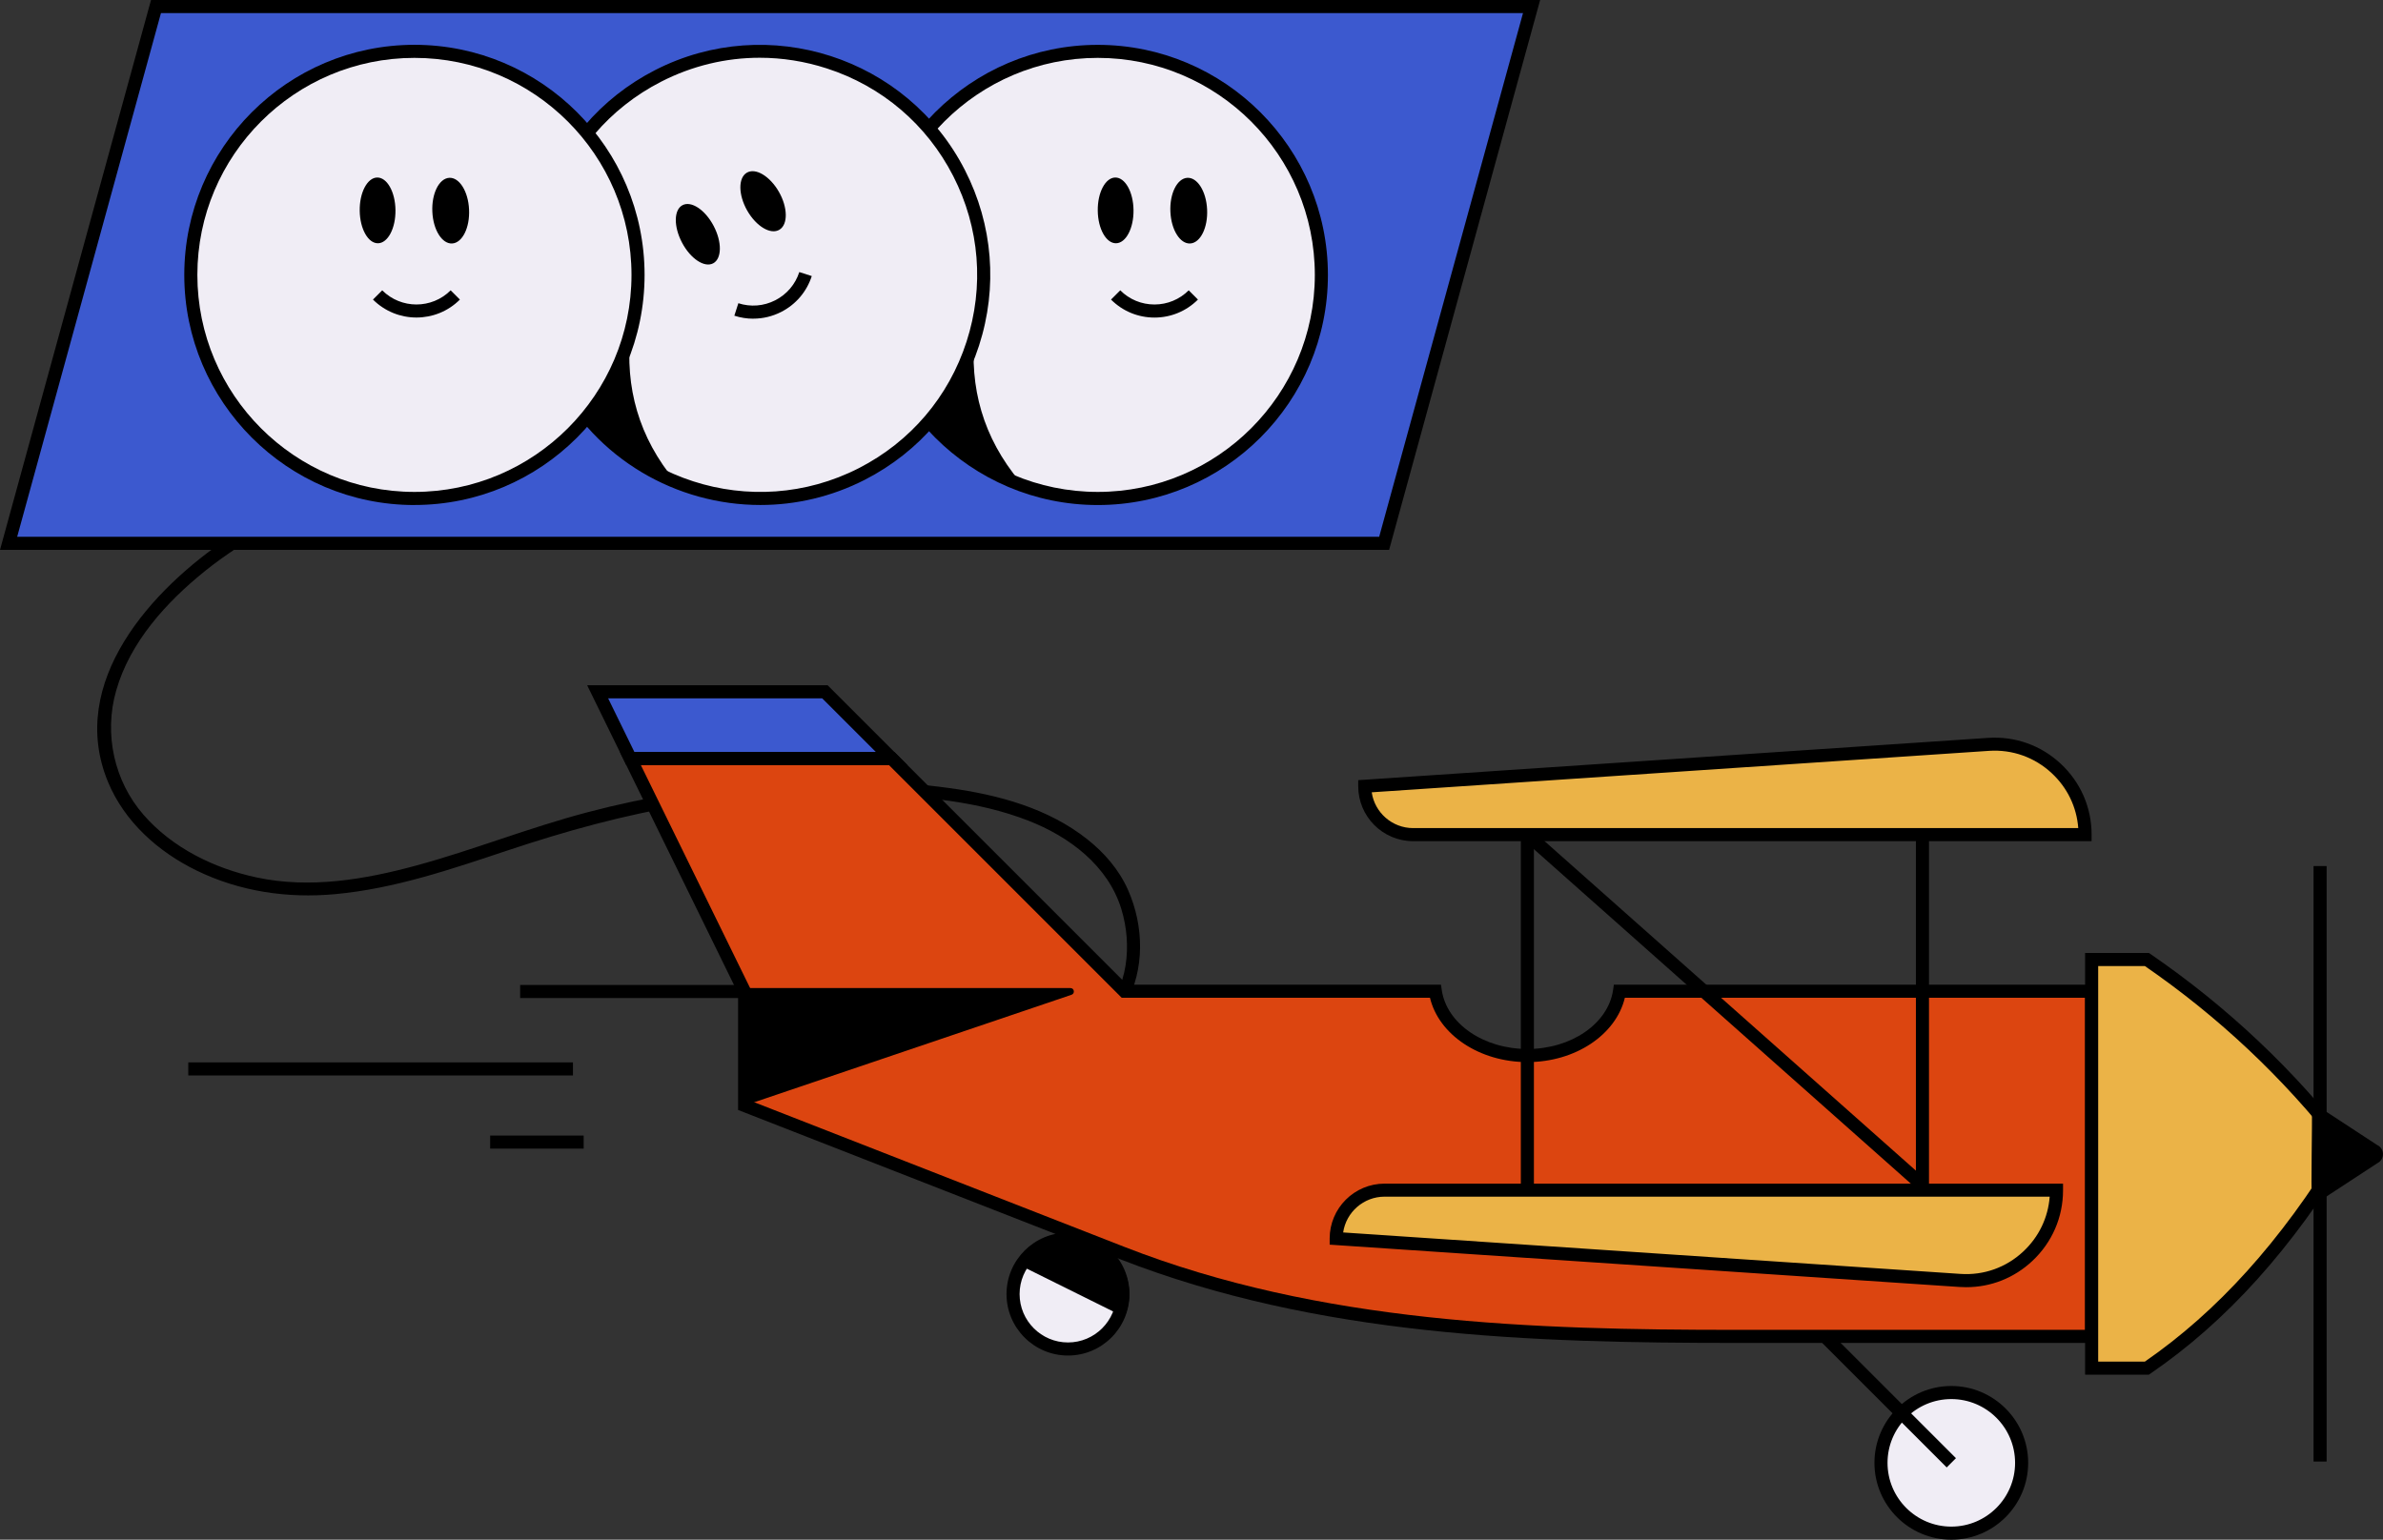
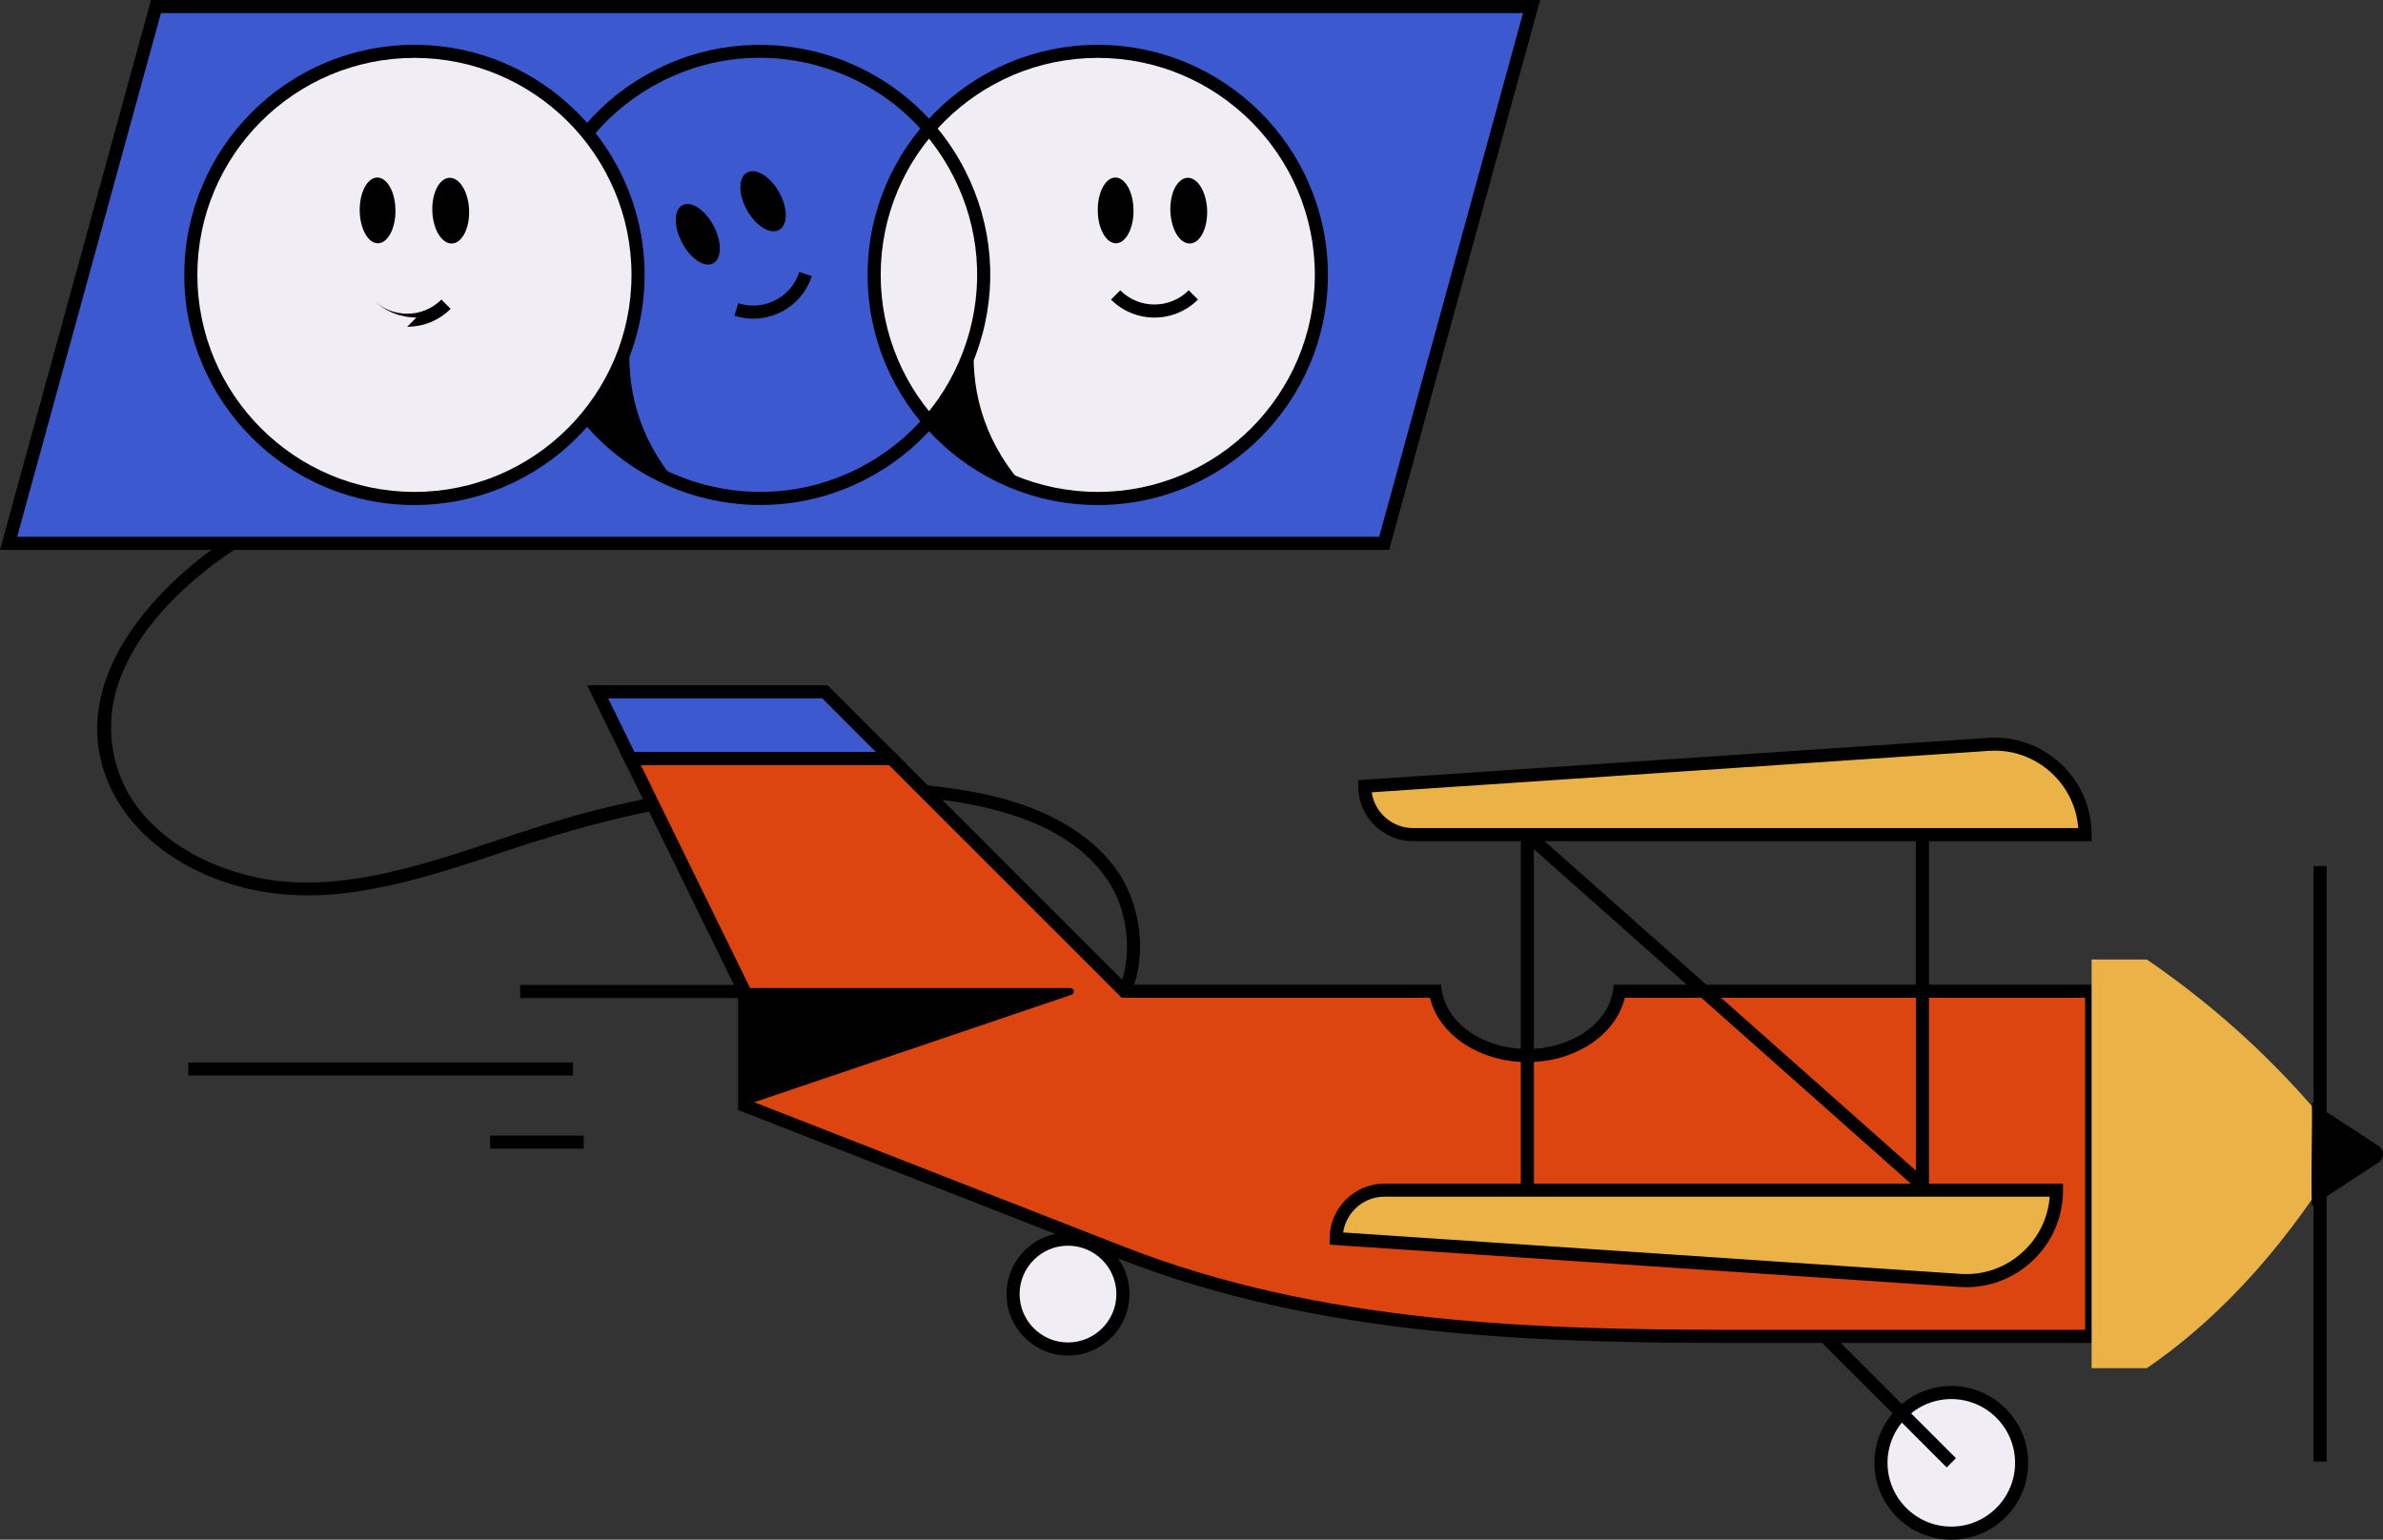
<svg xmlns="http://www.w3.org/2000/svg" id="Calque_2" viewBox="0 0 546.6 353.25">
  <rect x="0" y="0" width="546.6" height="353.25" fill="#333333" stroke="none" />
  <defs>
    <style>.cls-1{fill:#3c59cf;}.cls-2{fill:#EBB347;}.cls-3{fill:#dc4510;}.cls-4{fill:#f0edf5;}</style>
  </defs>
  <g id="Calque_1-2">
    <g>
      <path d="M248.97,238.88c8.38-3.62,12.42-12.61,12.53-21.35,.06-4.6-.91-9.19-2.78-13.4-2.05-4.61-5.41-8.48-9.34-11.59-8.98-7.11-20.36-10.18-31.53-11.72-13.6-1.88-27.49-2.16-41.18-1.27-14.13,.92-28.19,3.19-41.88,6.8s-26,8.6-39.21,12.2c-11.86,3.24-24.5,5.37-36.69,2.77-9.79-2.09-19.37-6.79-26.01-14.43s-9.1-18.42-6.24-28.43c3.19-11.18,11.54-20.34,20.42-27.48,2.24-1.8,4.57-3.47,6.96-5.06,1.6-1.06,.1-3.66-1.51-2.59-17.66,11.73-37.19,33.18-27.75,56.04,3.79,9.17,11.54,16.08,20.34,20.36,9.9,4.82,20.81,6.42,31.73,5.42,13.69-1.25,26.76-5.75,39.72-10.07s26.55-8.14,40.33-10.34,28.3-3.06,42.49-2.5c12.24,.48,24.93,1.55,36.44,6.02,9.47,3.68,18.38,10.34,21.43,20.41,2.43,8.02,1.62,18.09-4.65,24.22-1.49,1.45-3.24,2.56-5.14,3.38-1.77,.76-.24,3.35,1.51,2.59h0Z" />
      <g>
        <g>
          <polygon class="cls-1" points="189.21 158.73 137.08 158.73 144.58 174.04 204.52 174.04 189.21 158.73" />
          <path d="M208.15,175.54h-64.5l-8.97-18.32h55.16l18.32,18.32Zm-62.63-3h55.39l-12.32-12.32h-49.1l6.03,12.32Z" />
        </g>
        <g>
          <path class="cls-3" d="M371.46,227.42c-1.24,8.31-10.21,14.76-21.12,14.76s-19.88-6.45-21.12-14.76h-71.33l-53.37-53.37h-59.94l26.22,53.51v26.08l86.55,33.83c44.89,17.55,92.67,19.15,140.87,19.15h81.55v-79.19h-108.3Z" />
          <path d="M481.27,308.11h-83.05c-46.63,0-95.97-1.49-141.41-19.25l-87.51-34.2v-26.76l-27.12-55.36h62.97l53.37,53.37h72l.19,1.28c1.15,7.68,9.59,13.48,19.64,13.48s18.49-5.79,19.64-13.48l.19-1.28h111.09v82.19Zm-308.97-55.5l85.6,33.46c44.96,17.57,93.97,19.04,140.32,19.04h80.05v-76.19h-105.57c-2.04,8.5-11.38,14.76-22.35,14.76s-20.32-6.26-22.35-14.76h-70.71l-53.37-53.37h-56.92l25.31,51.66v25.4Z" />
        </g>
        <g>
          <path class="cls-2" d="M492.44,313.89h-12.68s0-93.75,0-93.75h12.68c16.93,11.61,32.26,25.76,45.61,43.08-12.57,20.82-27.43,38.21-45.61,50.67Z" />
-           <path d="M492.91,315.39h-14.64v-96.75h14.64l.38,.26c17.59,12.07,33.05,26.67,45.95,43.4l.63,.81-.53,.88c-13.56,22.47-28.62,39.2-46.05,51.13l-.38,.26Zm-11.64-3h10.71c16.67-11.51,31.16-27.58,44.26-49.07-12.48-16.02-27.37-30.04-44.26-41.68h-10.71v90.75Z" />
        </g>
        <path d="M545.26,266.9l-14.97,9.8c-.25-7.02,.11-16.31,0-23.8l14.97,9.8c1.78,.83,1.78,3.36,0,4.19Z" />
        <g>
          <g>
            <path class="cls-2" d="M313.04,180.39l143.07-9.61c11.98-.81,22.15,8.7,22.15,20.71h0s-154.12,0-154.12,0c-6.13,0-11.1-4.97-11.1-11.1h0Z" />
            <path d="M479.76,192.99h-155.62c-6.95,0-12.6-5.65-12.6-12.6v-1.4l1.4-.09,143.07-9.61c6.22-.41,12.14,1.7,16.69,5.95,4.55,4.25,7.06,10.03,7.06,16.26v1.5Zm-165.12-11.2c.68,4.63,4.68,8.2,9.5,8.2h152.56c-.36-4.81-2.48-9.23-6.05-12.57-3.94-3.68-9.07-5.51-14.44-5.15l-141.57,9.51Z" />
          </g>
          <g>
            <path class="cls-2" d="M306.49,284.16l143.07,9.61c11.98,.81,22.15-8.7,22.15-20.71h0s-154.12,0-154.12,0c-6.13,0-11.1,4.97-11.1,11.1h0Z" />
            <path d="M451,295.32c-.51,0-1.03-.02-1.54-.05l-144.47-9.71v-1.4c0-6.95,5.65-12.6,12.6-12.6h155.62v1.5c0,6.23-2.51,12-7.06,16.26-4.17,3.9-9.5,6-15.15,6Zm-142.91-12.56l141.57,9.51c5.38,.37,10.51-1.47,14.44-5.15,3.57-3.34,5.68-7.75,6.05-12.57h-152.56c-4.82,0-8.82,3.57-9.5,8.2Z" />
          </g>
          <g>
            <rect x="348.84" y="191.49" width="3" height="81.57" />
            <rect x="439.46" y="191.49" width="3" height="81.57" />
            <g>
              <line class="cls-2" x1="350.34" y1="191.49" x2="440.96" y2="271.92" />
              <rect x="394.15" y="171.13" width="3" height="121.16" transform="translate(-40.28 373.81) rotate(-48.41)" />
            </g>
          </g>
        </g>
        <path d="M171.59,226.69h73.94c.89,0,1.1,1.25,.25,1.54l-73.94,25.05c-.51,.17-1.04-.21-1.04-.75v-25.05c0-.44,.35-.79,.79-.79Z" />
        <g>
          <circle class="cls-4" cx="447.58" cy="335.62" r="16.13" />
          <path d="M447.58,353.25c-9.72,0-17.63-7.91-17.63-17.63s7.91-17.63,17.63-17.63,17.63,7.91,17.63,17.63-7.91,17.63-17.63,17.63Zm0-32.26c-8.07,0-14.63,6.56-14.63,14.63s6.56,14.63,14.63,14.63,14.63-6.56,14.63-14.63-6.56-14.63-14.63-14.63Z" />
        </g>
        <g>
          <circle class="cls-4" cx="244.97" cy="296.9" r="12.6" />
          <path d="M244.97,311c-7.77,0-14.1-6.32-14.1-14.1s6.32-14.1,14.1-14.1,14.1,6.32,14.1,14.1-6.32,14.1-14.1,14.1Zm0-25.2c-6.12,0-11.1,4.98-11.1,11.1s4.98,11.1,11.1,11.1,11.1-4.98,11.1-11.1-4.98-11.1-11.1-11.1Z" />
        </g>
        <g>
          <line class="cls-4" x1="447.58" y1="335.62" x2="418.21" y2="306.25" />
          <rect x="431.4" y="300.17" width="3" height="41.53" transform="translate(-100.14 400.1) rotate(-45)" />
        </g>
        <rect x="119.31" y="225.98" width="51.49" height="3" />
-         <path d="M259.03,296.9c0-6.96-5.64-12.6-12.6-12.6-4.81,0-8.99,2.7-11.11,6.66l22.55,11.19c.73-1.6,1.16-3.37,1.16-5.25Z" />
        <rect x="530.67" y="198.7" width="3" height="136.62" />
      </g>
      <g>
        <g>
          <polygon class="cls-1" points="317.49 124.65 1.97 124.65 35.78 1.5 351.3 1.5 317.49 124.65" />
          <path d="M318.64,126.15H0L34.64,0H353.27l-34.64,126.15ZM3.94,123.15H316.35L349.34,3H36.92L3.94,123.15Z" />
        </g>
        <g>
          <g>
            <circle class="cls-4" cx="251.8" cy="63.07" r="51.29" />
            <path d="M251.8,115.87c-29.11,0-52.79-23.68-52.79-52.79s23.68-52.79,52.79-52.79,52.79,23.68,52.79,52.79-23.68,52.79-52.79,52.79Zm0-102.59c-27.46,0-49.79,22.34-49.79,49.79s22.34,49.79,49.79,49.79,49.79-22.34,49.79-49.79-22.34-49.79-49.79-49.79Z" />
          </g>
          <g>
            <g>
              <path d="M256,55.81c2.26-.04,4.06-3.45,4-7.62-.05-4.16-1.93-7.5-4.2-7.46-2.26,.04-4.06,3.45-4,7.62,.05,4.16,1.93,7.5,4.2,7.46" />
              <path d="M273.02,55.86c2.33-.15,4.06-3.64,3.86-7.8-.19-4.16-2.24-7.41-4.56-7.26-2.33,.15-4.06,3.64-3.86,7.8,.19,4.16,2.24,7.41,4.56,7.26" />
            </g>
            <g>
-               <path class="cls-4" d="M273.72,67.66c-4.92,4.92-12.9,4.92-17.82,0" />
              <path d="M264.81,72.86c-3.77,0-7.31-1.47-9.97-4.13l2.12-2.12c2.1,2.1,4.88,3.25,7.85,3.25s5.75-1.16,7.85-3.25l2.12,2.12c-2.66,2.66-6.21,4.13-9.97,4.13Z" />
            </g>
          </g>
          <g>
-             <circle class="cls-4" cx="174.33" cy="63.07" r="51.29" />
            <path d="M174.41,115.86c-19.21,0-37.76-10.5-47.09-28.75-6.42-12.55-7.57-26.86-3.23-40.28,4.34-13.42,13.64-24.34,26.2-30.76,25.91-13.25,57.79-2.95,71.04,22.96,6.42,12.55,7.57,26.86,3.23,40.28-4.34,13.42-13.64,24.34-26.2,30.77-7.67,3.92-15.87,5.78-23.95,5.78Zm-.14-102.61c-7.78,0-15.5,1.84-22.62,5.49-11.84,6.06-20.62,16.36-24.71,29.02-4.09,12.66-3.01,26.15,3.05,37.99,12.5,24.44,42.56,34.16,67,21.66,11.84-6.06,20.62-16.36,24.71-29.02,4.09-12.66,3.01-26.15-3.05-37.99-6.06-11.84-16.36-20.62-29.02-24.71-5.04-1.63-10.22-2.44-15.37-2.44Z" />
          </g>
          <g>
            <g>
              <path d="M163.59,60.41c2-1.07,2.04-4.92,.09-8.6-1.94-3.68-5.14-5.8-7.14-4.73-2,1.07-2.04,4.92-.09,8.6,1.94,3.68,5.14,5.8,7.14,4.73" />
              <path d="M178.77,52.71c2-1.19,1.95-5.09-.11-8.7-2.07-3.61-5.36-5.58-7.37-4.38-2,1.19-1.95,5.09,.11,8.7,2.07,3.61,5.36,5.58,7.37,4.38" />
            </g>
            <g>
-               <path class="cls-4" d="M184.76,62.89c-2.14,6.62-9.25,10.26-15.87,8.12" />
              <path d="M172.79,73.12c-1.46,0-2.92-.23-4.35-.69l.92-2.86c2.82,.91,5.83,.67,8.47-.68,2.64-1.35,4.6-3.65,5.51-6.47l2.86,.92c-1.16,3.58-3.64,6.5-7,8.22-2.02,1.03-4.2,1.55-6.41,1.55Z" />
            </g>
          </g>
          <g>
            <circle class="cls-4" cx="95.06" cy="63.07" r="51.29" />
            <path d="M95.06,115.87c-29.11,0-52.79-23.68-52.79-52.79S65.95,10.28,95.06,10.28s52.79,23.68,52.79,52.79-23.68,52.79-52.79,52.79Zm0-102.59c-27.46,0-49.79,22.34-49.79,49.79s22.34,49.79,49.79,49.79,49.79-22.34,49.79-49.79S122.51,13.28,95.06,13.28Z" />
          </g>
          <g>
            <g>
              <path d="M86.71,55.81c2.26-.04,4.06-3.45,4-7.62-.05-4.16-1.93-7.5-4.2-7.46-2.26,.04-4.06,3.45-4,7.62,.05,4.16,1.93,7.5,4.2,7.46" />
              <path d="M103.73,55.86c2.33-.15,4.06-3.64,3.86-7.8-.19-4.16-2.24-7.41-4.56-7.26-2.33,.15-4.06,3.64-3.86,7.8,.19,4.16,2.24,7.41,4.56,7.26" />
            </g>
            <g>
              <path class="cls-4" d="M104.43,67.66c-4.92,4.92-12.9,4.92-17.82,0" />
-               <path d="M95.52,72.85c-3.61,0-7.22-1.38-9.97-4.12l2.12-2.12c4.33,4.33,11.37,4.33,15.7,0l2.12,2.12c-2.75,2.75-6.36,4.12-9.97,4.12Z" />
+               <path d="M95.52,72.85c-3.61,0-7.22-1.38-9.97-4.12c4.33,4.33,11.37,4.33,15.7,0l2.12,2.12c-2.75,2.75-6.36,4.12-9.97,4.12Z" />
            </g>
          </g>
        </g>
        <path d="M144.6,76.41c-1.22,12.42,1.83,23.9,10.42,34.17-7.36-3.18-14.08-7.59-19.79-13.94,5.28-6.86,7.83-13.57,9.36-20.23Z" />
        <path d="M223.57,76.41c-1.22,12.42,1.83,23.9,10.42,34.17-7.36-3.18-14.08-7.59-19.79-13.94,5.28-6.86,7.83-13.57,9.36-20.23Z" />
      </g>
    </g>
    <g>
      <g>
        <line class="cls-4" x1="131.42" y1="245.24" x2="43.19" y2="245.24" />
        <rect x="43.19" y="243.74" width="88.23" height="3" />
      </g>
      <g>
        <line class="cls-4" x1="133.88" y1="262.03" x2="112.43" y2="262.03" />
        <rect x="112.43" y="260.53" width="21.45" height="3" />
      </g>
    </g>
  </g>
</svg>